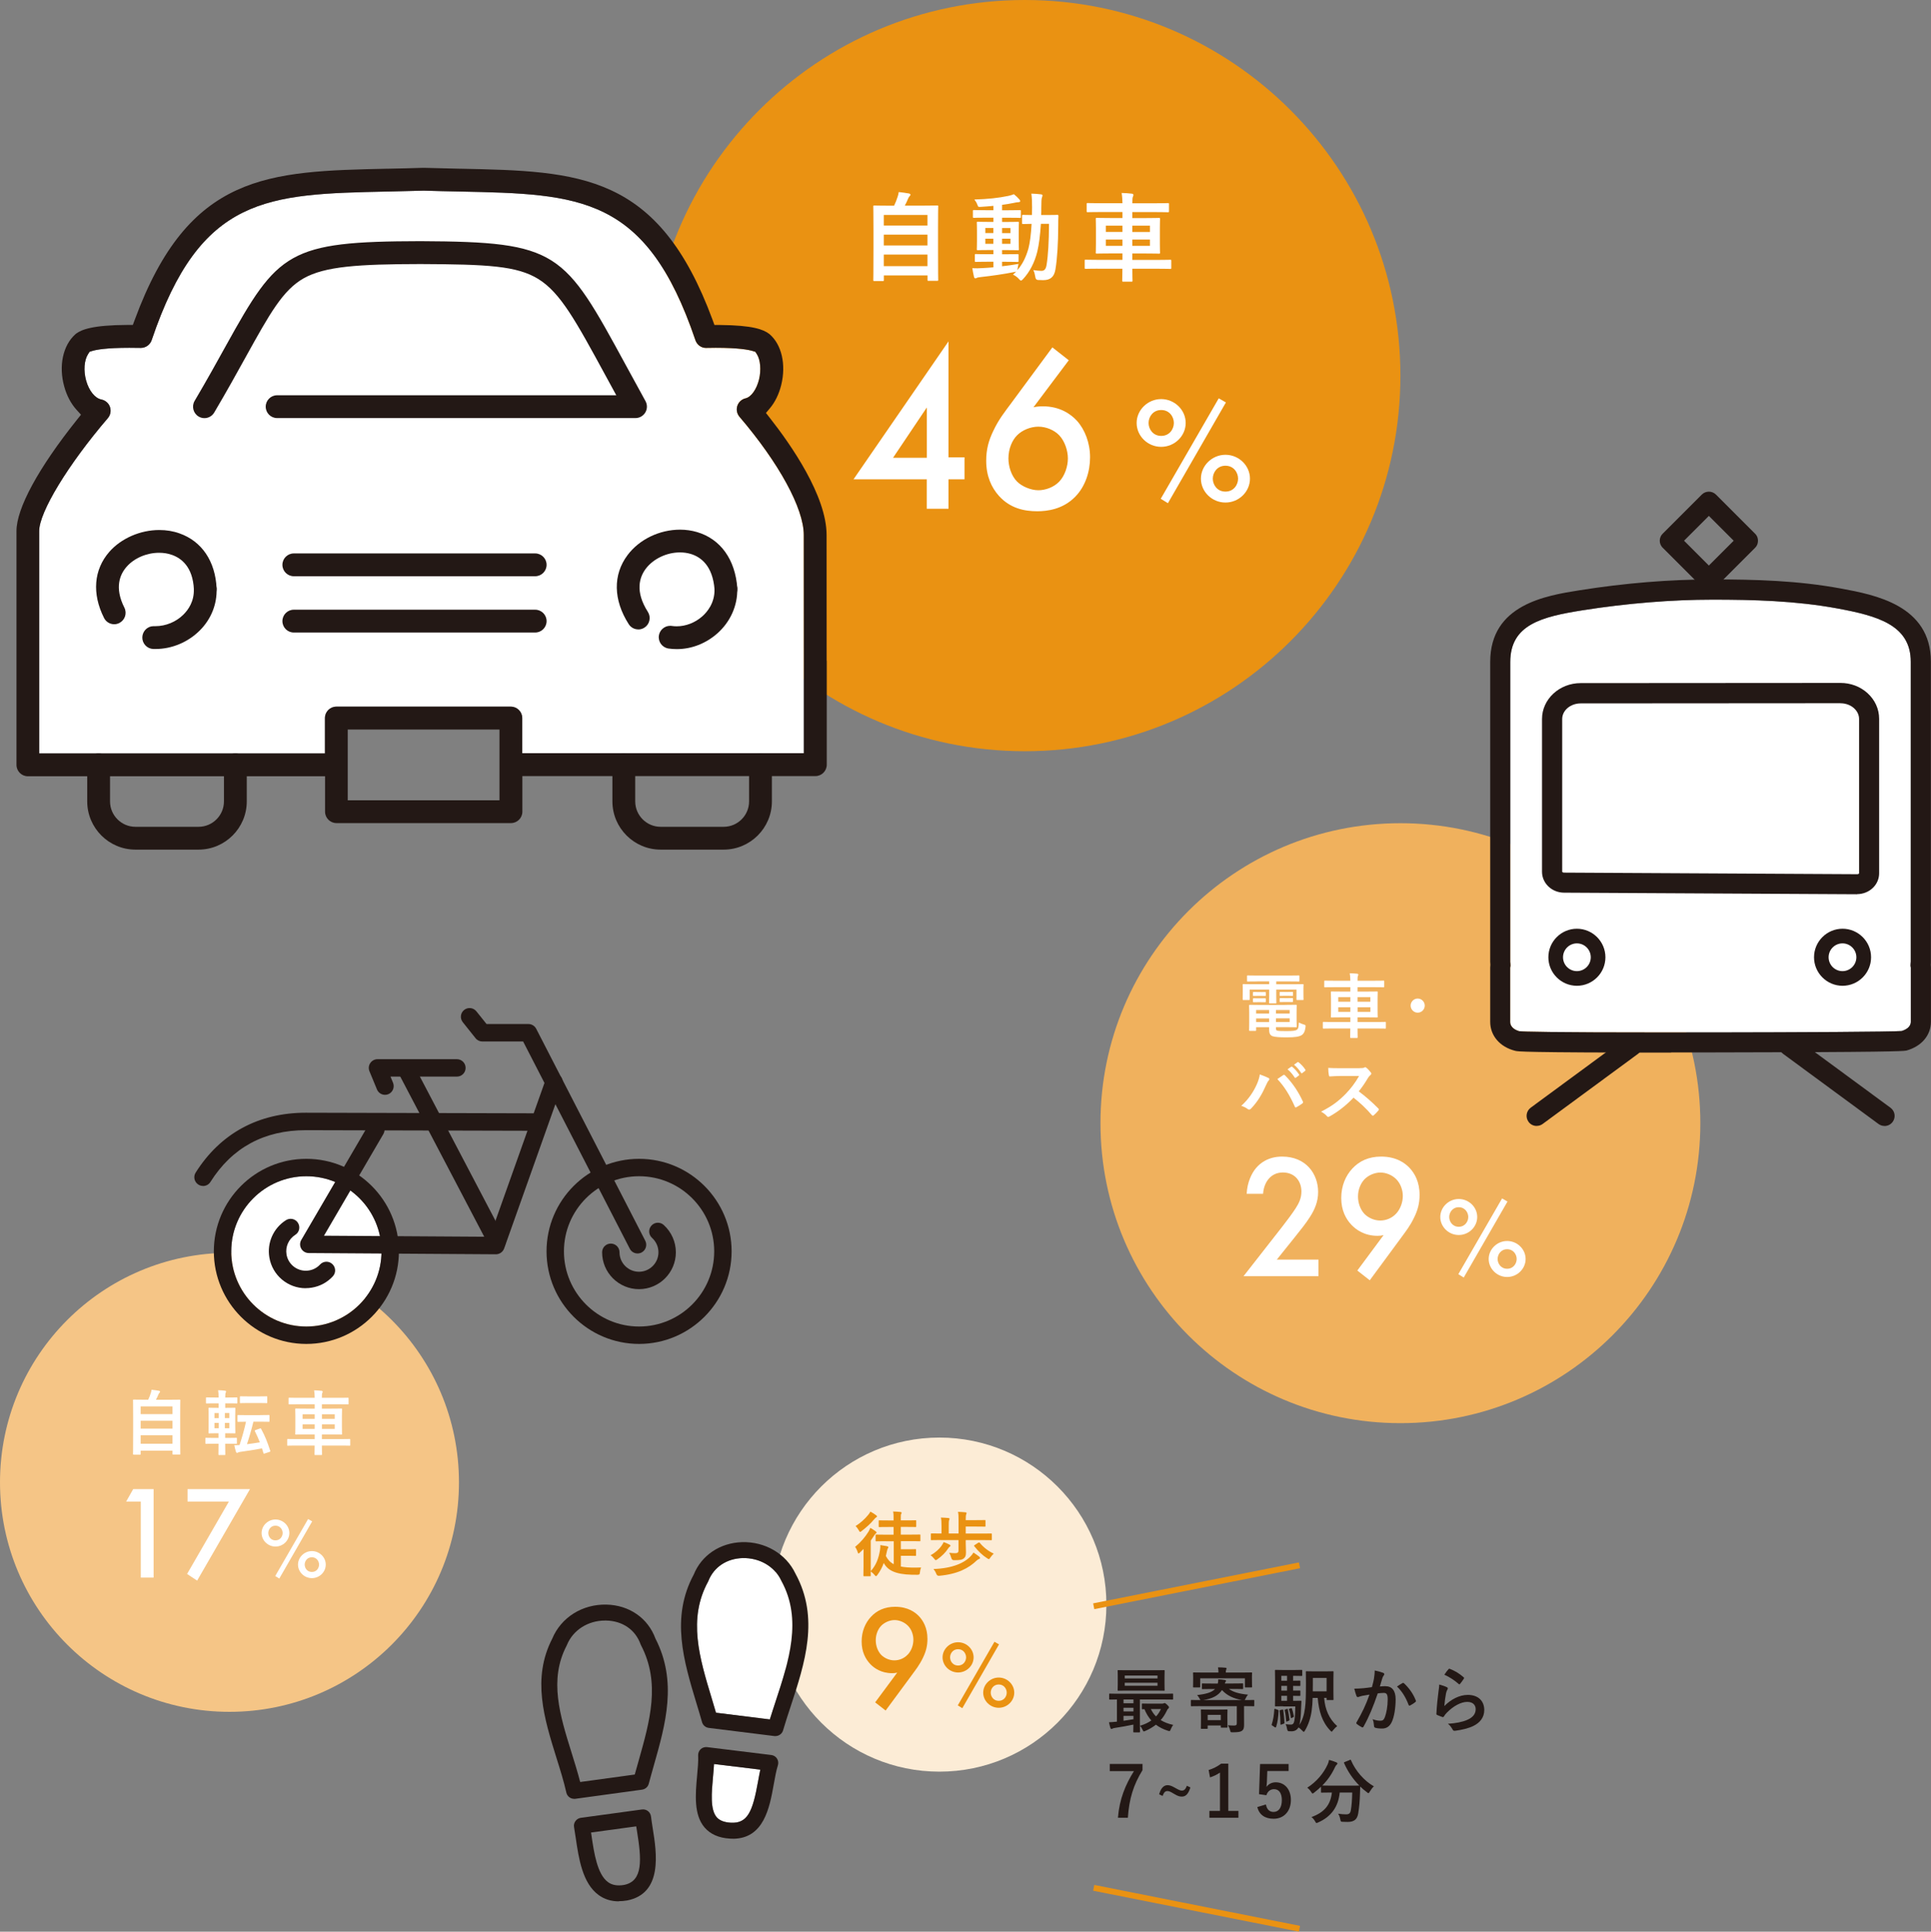
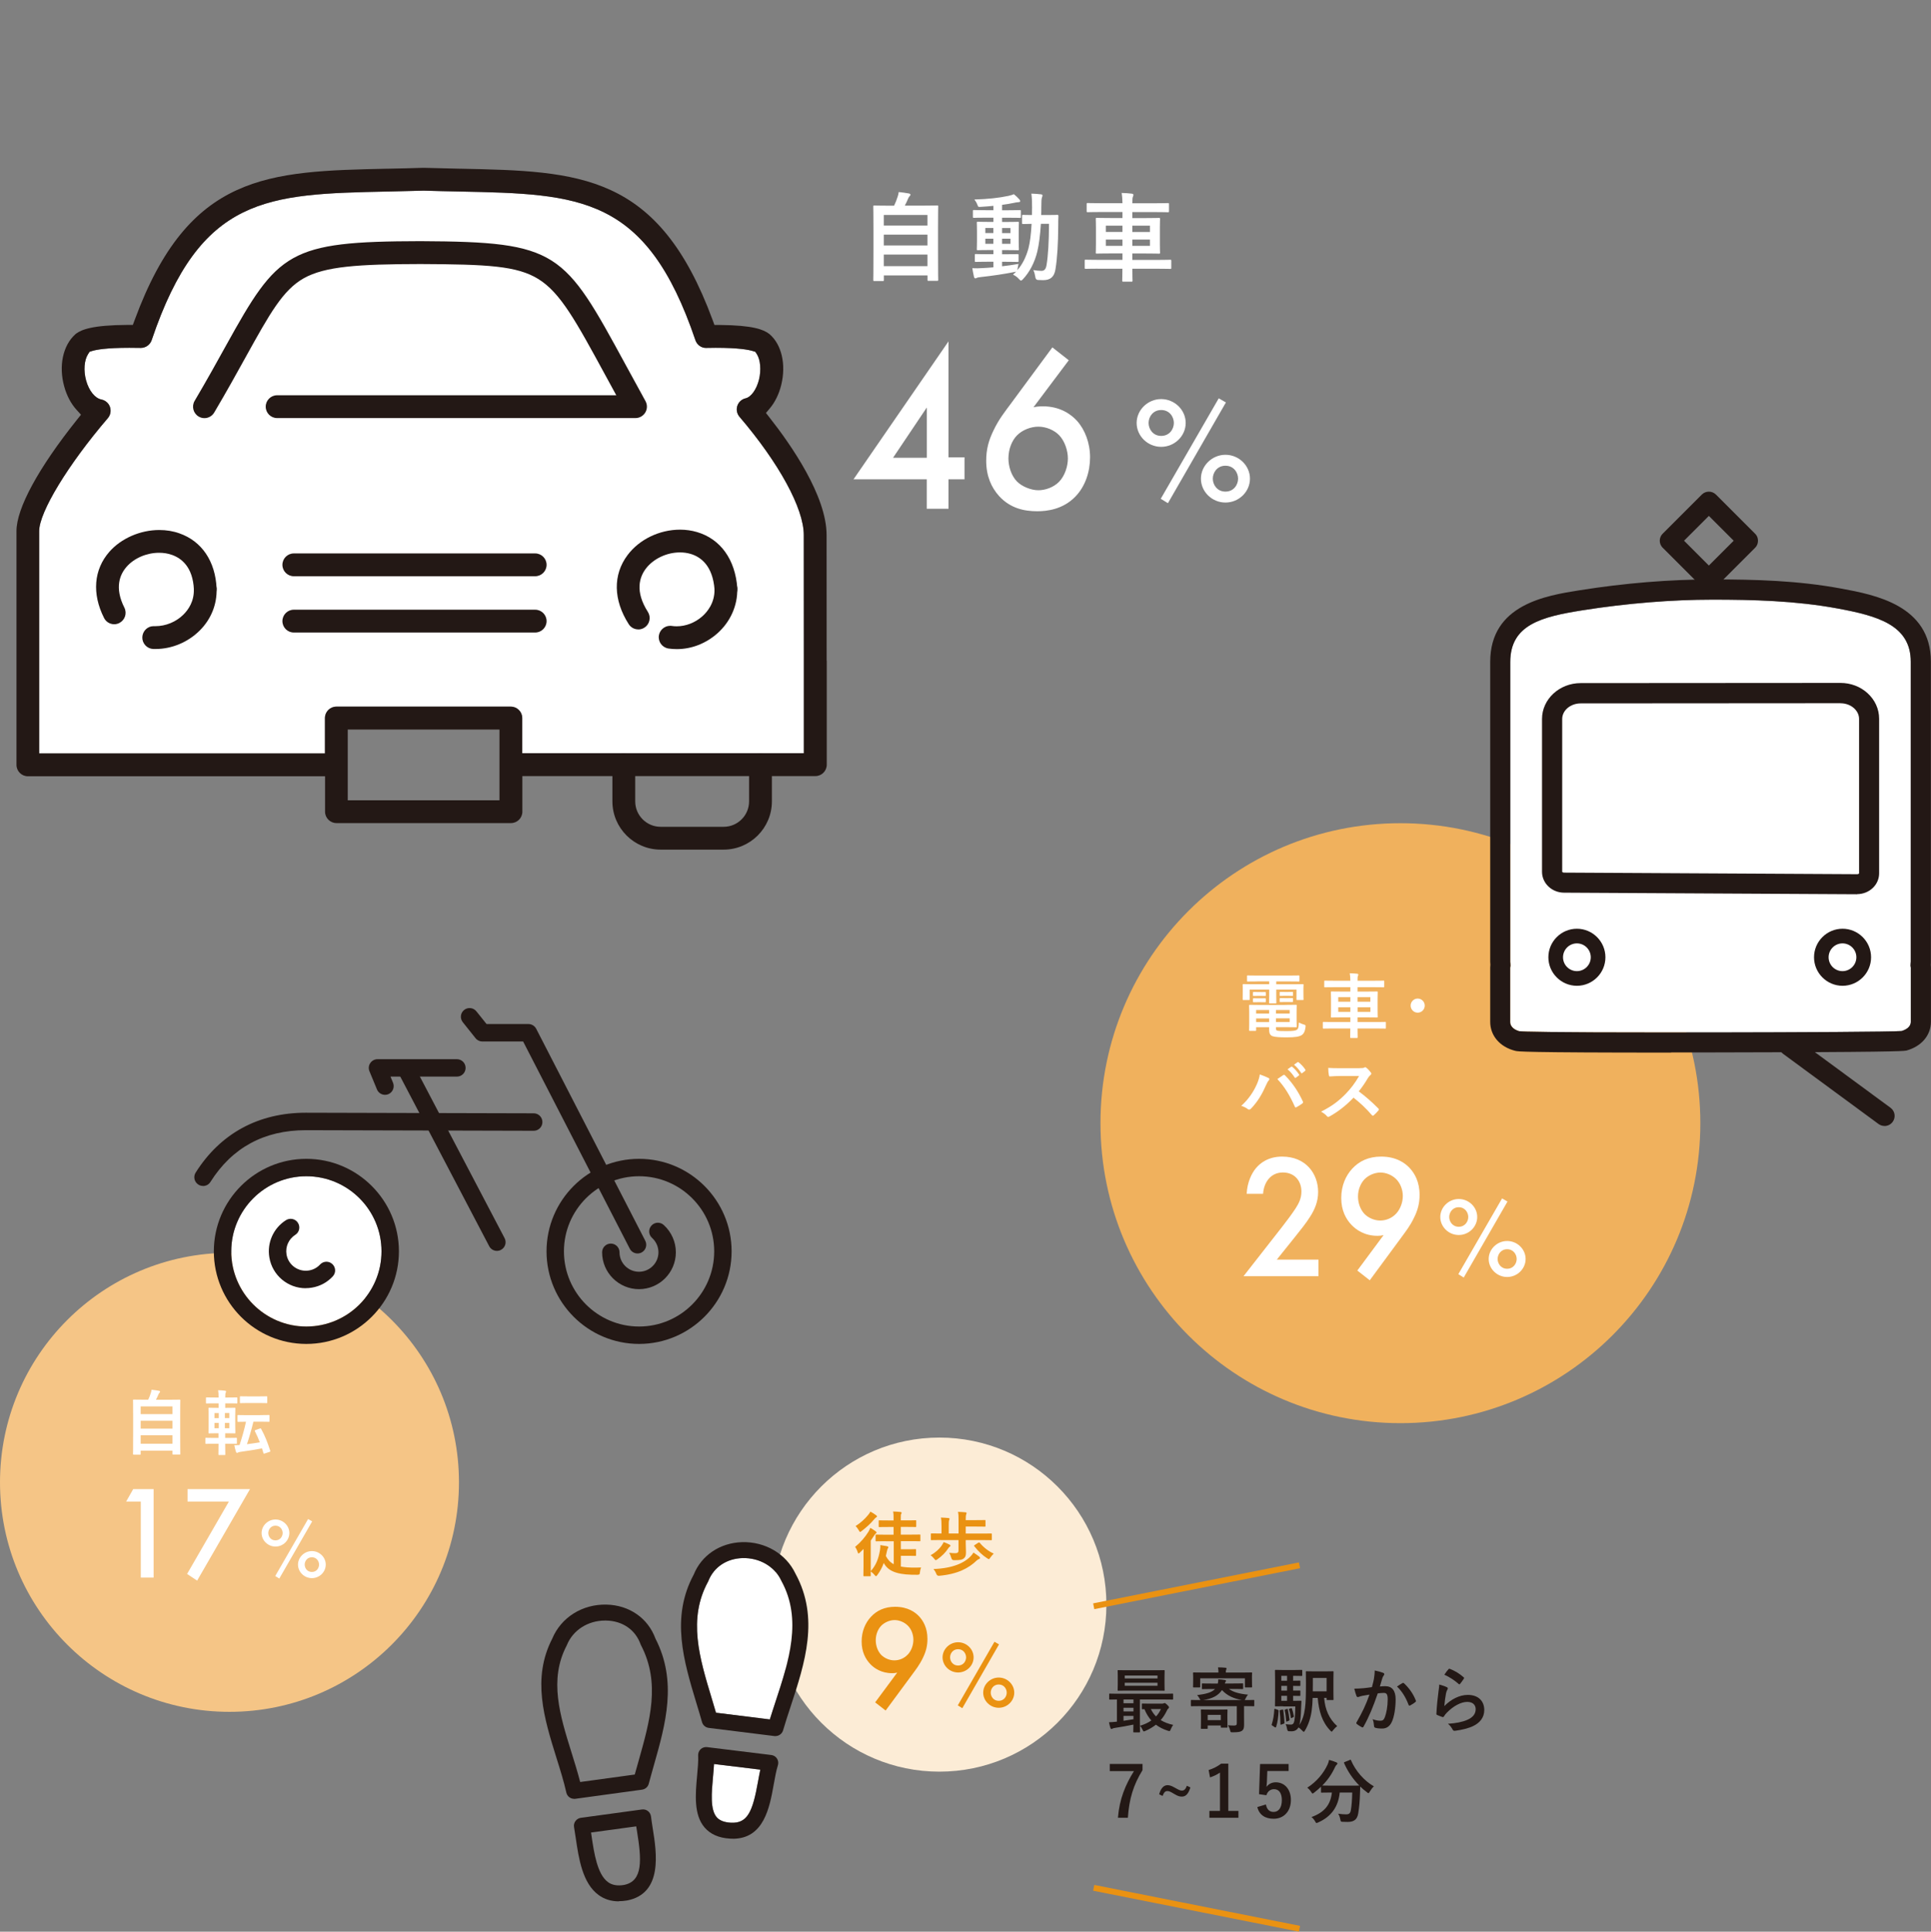
<svg xmlns="http://www.w3.org/2000/svg" id="_レイヤー_2" data-name="レイヤー 2" viewBox="0 0 328.34 328.42" width="328.34" height="328.42">
  <rect x="0" y="0" width="328.34" height="328.42" fill="#808080" stroke="none" />
  <defs>
    <style>
      .cls-1 {
        fill: none;
        stroke: #ea9212;
        stroke-miterlimit: 10;
      }

      .cls-2 {
        fill: #231815;
      }

      .cls-2, .cls-3, .cls-4, .cls-5, .cls-6, .cls-7 {
        stroke-width: 0px;
      }

      .cls-3 {
        fill: #f5c586;
      }

      .cls-4 {
        fill: #fff;
      }

      .cls-5 {
        fill: #ea9212;
      }

      .cls-6 {
        fill: #f0b15d;
      }

      .cls-7 {
        fill: #fcecd6;
      }
    </style>
  </defs>
  <g id="_レイヤー_2-2" data-name="レイヤー 2">
    <g>
      <path class="cls-7" d="M159.73,244.41c15.68,0,28.4,12.71,28.4,28.4s-12.71,28.4-28.4,28.4-28.4-12.71-28.4-28.4,12.71-28.4,28.4-28.4h0Z" />
      <path class="cls-3" d="M39.02,213c21.55,0,39.02,17.47,39.02,39.02s-17.47,39.02-39.02,39.02S0,273.57,0,252.02s17.47-39.02,39.02-39.02h0Z" />
-       <path class="cls-5" d="M174.26,0c35.27,0,63.86,28.59,63.86,63.86s-28.59,63.86-63.86,63.86-63.86-28.59-63.86-63.86S138.99,0,174.26,0h0Z" />
      <path class="cls-6" d="M238.12,139.96c28.17,0,51,22.83,51,51s-22.83,51-51,51-51-22.83-51-51,22.83-51,51-51h0Z" />
      <g>
        <path class="cls-4" d="M161.28,77.75h2.72v3.74h-2.72v5.01h-3.7v-5.01h-12.45l16.15-23.45v19.71ZM157.59,77.83v-8.55l-5.74,8.55h5.74Z" />
        <path class="cls-4" d="M181.73,61.25l-6,7.99c.57-.12,1.06-.16,1.58-.16,2.94,0,4.79,1.35,5.81,2.46,1.36,1.51,2.23,3.78,2.23,6.2s-.79,4.93-2.49,6.68c-2.11,2.19-4.83,2.5-6.49,2.5-2.19,0-4.57-.48-6.49-2.58-1.32-1.47-2.19-3.42-2.19-6,0-1.95.42-3.46,1.21-5.09.94-1.99,1.92-3.18,3.06-4.73l6.98-9.46,2.79,2.19ZM172.94,74.01c-.83.83-1.47,2.27-1.47,3.94,0,1.35.49,2.94,1.47,3.93.79.79,2.3,1.47,3.62,1.47,1.17,0,2.6-.48,3.55-1.47.94-.99,1.47-2.58,1.47-3.93s-.53-2.94-1.47-3.94c-.87-.91-2.26-1.47-3.55-1.47s-2.72.56-3.62,1.47Z" />
      </g>
      <path class="cls-4" d="M201.61,71.91c0,2.2-1.86,4.06-4.17,4.06s-4.17-1.86-4.17-4.06,1.89-4.06,4.17-4.06,4.17,1.84,4.17,4.06ZM199.6,71.91c0-1.01-.72-2.2-2.15-2.2s-2.15,1.19-2.15,2.2.72,2.2,2.15,2.2,2.15-1.19,2.15-2.2ZM207.23,67.72l1.22.7-9.86,17.13-1.22-.75,9.86-17.08ZM212.54,81.38c0,2.2-1.86,4.06-4.17,4.06s-4.17-1.86-4.17-4.06,1.89-4.06,4.17-4.06,4.17,1.84,4.17,4.06ZM210.52,81.38c0-1.01-.72-2.2-2.15-2.2s-2.15,1.19-2.15,2.2.72,2.2,2.15,2.2,2.15-1.19,2.15-2.2Z" />
      <g>
        <path class="cls-4" d="M224.19,216.98h-12.75l6.57-8.4c.66-.84,1.65-2.16,2.28-3.12.54-.84,1-1.71,1-2.88,0-1.68-1.05-3.24-3.16-3.24s-3.24,1.74-3.36,3.63h-2.79c.09-1.95.85-3.51,1.59-4.38.68-.81,2.05-1.95,4.44-1.95,4.04,0,6.12,2.91,6.12,6.03,0,1.65-.6,3-1.37,4.2-.68,1.08-1.57,2.19-2.7,3.6l-2.96,3.69h7.09v2.82Z" />
        <path class="cls-4" d="M230.79,216.02l4.47-6.03c-.37.09-.68.12-1.02.12-2.25,0-3.67-1.05-4.44-1.86-.97-1.02-1.74-2.49-1.74-4.56s.74-3.78,1.88-5.01c1.2-1.29,2.79-2.04,4.9-2.04,2.59,0,4.1,1.11,4.89,1.98.8.87,1.65,2.31,1.65,4.53,0,1.44-.31,2.58-.91,3.81-.71,1.5-1.45,2.4-2.3,3.57l-5.26,7.14-2.11-1.65ZM237.42,206.31c.71-.78,1.11-1.92,1.11-2.97s-.4-2.13-1.11-2.85c-.71-.72-1.74-1.14-2.7-1.14-1.05,0-2.08.51-2.7,1.14-.63.66-1.11,1.71-1.11,2.94,0,1.11.4,2.22,1.11,2.97.63.63,1.62,1.11,2.67,1.11.97,0,1.99-.39,2.73-1.2Z" />
      </g>
      <path class="cls-4" d="M251.18,206.91c0,1.66-1.4,3.06-3.14,3.06s-3.14-1.41-3.14-3.06,1.42-3.06,3.14-3.06,3.14,1.38,3.14,3.06ZM249.66,206.91c0-.76-.55-1.66-1.62-1.66s-1.62.9-1.62,1.66.55,1.66,1.62,1.66,1.62-.9,1.62-1.66ZM255.41,203.75l.92.53-7.44,12.92-.92-.57,7.44-12.88ZM259.41,214.05c0,1.66-1.41,3.06-3.14,3.06s-3.14-1.41-3.14-3.06,1.42-3.06,3.14-3.06,3.14,1.39,3.14,3.06ZM257.89,214.05c0-.76-.55-1.66-1.62-1.66s-1.62.9-1.62,1.66.55,1.66,1.62,1.66,1.62-.9,1.62-1.66Z" />
      <g>
        <path class="cls-4" d="M23.93,255.29h-2.48l1.2-2.12h3.47v15.04h-2.18v-12.92Z" />
        <path class="cls-4" d="M38.91,255.29h-7.02v-2.12h10.62l-8.99,15.56-1.71-1.13,7.11-12.31Z" />
      </g>
      <path class="cls-4" d="M49.2,260.64c0,1.25-1.06,2.3-2.36,2.3s-2.36-1.06-2.36-2.3,1.07-2.3,2.36-2.3,2.36,1.04,2.36,2.3ZM48.06,260.64c0-.57-.41-1.25-1.22-1.25s-1.22.68-1.22,1.25.41,1.25,1.22,1.25,1.22-.68,1.22-1.25ZM52.39,258.26l.69.4-5.59,9.72-.69-.43,5.59-9.69ZM55.39,266.01c0,1.25-1.06,2.3-2.36,2.3s-2.36-1.06-2.36-2.3,1.07-2.3,2.36-2.3,2.36,1.04,2.36,2.3ZM54.25,266.01c0-.57-.41-1.25-1.22-1.25s-1.22.67-1.22,1.25.41,1.25,1.22,1.25,1.22-.67,1.22-1.25Z" />
      <path class="cls-5" d="M148.81,289.43l3.75-5.06c-.31.08-.57.1-.86.1-1.89,0-3.08-.88-3.73-1.56-.81-.86-1.46-2.09-1.46-3.82s.62-3.17,1.58-4.2c1-1.08,2.34-1.71,4.11-1.71,2.17,0,3.44.93,4.11,1.66.67.73,1.39,1.94,1.39,3.8,0,1.21-.26,2.16-.76,3.2-.6,1.26-1.22,2.01-1.93,2.99l-4.42,5.99-1.77-1.38ZM154.38,281.28c.6-.65.93-1.61.93-2.49s-.33-1.79-.93-2.39c-.6-.6-1.46-.96-2.27-.96-.88,0-1.74.43-2.27.96-.53.55-.93,1.43-.93,2.47,0,.93.33,1.86.93,2.49.53.53,1.36.93,2.24.93.81,0,1.67-.33,2.29-1.01Z" />
-       <path class="cls-5" d="M165.55,281.78c0,1.39-1.18,2.57-2.64,2.57s-2.64-1.18-2.64-2.57,1.2-2.57,2.64-2.57,2.64,1.16,2.64,2.57ZM164.27,281.78c0-.64-.46-1.39-1.36-1.39s-1.36.75-1.36,1.39.46,1.39,1.36,1.39,1.36-.75,1.36-1.39ZM169.1,279.13l.77.44-6.24,10.85-.77-.48,6.24-10.82ZM172.46,287.78c0,1.39-1.18,2.57-2.64,2.57s-2.64-1.18-2.64-2.57,1.2-2.57,2.64-2.57,2.64,1.16,2.64,2.57ZM171.18,287.78c0-.64-.46-1.39-1.36-1.39s-1.36.75-1.36,1.39.46,1.39,1.36,1.39,1.36-.75,1.36-1.39Z" />
+       <path class="cls-5" d="M165.55,281.78c0,1.39-1.18,2.57-2.64,2.57s-2.64-1.18-2.64-2.57,1.2-2.57,2.64-2.57,2.64,1.16,2.64,2.57ZM164.27,281.78c0-.64-.46-1.39-1.36-1.39s-1.36.75-1.36,1.39.46,1.39,1.36,1.39,1.36-.75,1.36-1.39ZM169.1,279.13l.77.44-6.24,10.85-.77-.48,6.24-10.82ZM172.46,287.78c0,1.39-1.18,2.57-2.64,2.57s-2.64-1.18-2.64-2.57,1.2-2.57,2.64-2.57,2.64,1.16,2.64,2.57ZM171.18,287.78c0-.64-.46-1.39-1.36-1.39s-1.36.75-1.36,1.39.46,1.39,1.36,1.39,1.36-.75,1.36-1.39" />
      <g>
        <path class="cls-4" d="M121.74,291.19l9.16,1.14c.31-1.01.65-2.03.97-3.02,2.26-6.87,4.59-13.98,1-20.51-.01-.03-.03-.05-.04-.08-1.12-2.4-3.69-3.89-6.56-3.82-2.71.08-4.88,1.53-5.81,3.87-.02.05-.04.1-.07.15-3.45,6.33-1.47,12.9.63,19.84.24.79.49,1.61.72,2.42Z" />
        <path class="cls-4" d="M121.41,299.91c-.04.73-.11,1.49-.18,2.27-.23,2.55-.5,5.45.63,6.77.48.56,1.26.87,2.37.94,2.9.18,3.75-1.91,4.66-6.99.13-.7.25-1.38.39-2.03l-7.88-.96Z" />
        <g>
          <path class="cls-2" d="M105.23,323.26c-1.31,0-2.47-.36-3.45-1.08-2.75-2-3.38-6.26-3.88-9.67-.1-.67-.19-1.3-.29-1.86-.07-.36.02-.74.24-1.04.22-.3.55-.5.91-.55l10.4-1.42c.36-.05.73.05,1.01.27.29.22.47.55.52.91.07.59.18,1.27.29,1.99.67,4.16,1.78,11.13-4.39,12.31-.01,0-.02,0-.03,0-.46.08-.9.11-1.33.11ZM100.5,311.56c.03.18.05.37.08.55.43,2.92.97,6.54,2.8,7.88.7.51,1.59.67,2.72.48,3.31-.65,2.98-4.39,2.2-9.22-.04-.25-.08-.5-.12-.74l-7.69,1.05ZM97.62,305.83c-.62,0-1.18-.43-1.32-1.05-.44-1.95-1.05-3.9-1.7-5.97-2.06-6.61-4.19-13.44-.7-20.21,1.51-3.62,5.13-5.89,9.24-5.79,3.86.09,7.04,2.3,8.31,5.78,3.76,7.31,1.72,14.53-.26,21.51-.29,1.04-.6,2.11-.88,3.17-.14.53-.58.92-1.13,1l-11.38,1.56c-.06,0-.12.01-.19.01ZM102.89,275.52c-2.92,0-5.46,1.62-6.5,4.17-.02.04-.03.08-.05.11-3.02,5.79-1.14,11.82.85,18.2.51,1.63,1.03,3.3,1.46,4.97l9.28-1.27c.22-.79.44-1.58.66-2.34,1.92-6.8,3.74-13.22.42-19.61-.03-.06-.05-.11-.08-.17-.88-2.48-3.06-4-5.85-4.06-.06,0-.13,0-.19,0ZM109,302.92h0,0Z" />
          <path class="cls-2" d="M131.86,295.17c-.06,0-.11,0-.17-.01l-11.18-1.39c-.54-.07-.99-.45-1.14-.98-.3-1.07-.63-2.17-.96-3.24-2.16-7.15-4.39-14.55-.45-21.85,1.33-3.29,4.47-5.39,8.21-5.51,3.93-.11,7.49,1.98,9.08,5.34,4.13,7.56,1.61,15.22-.82,22.62-.44,1.33-.89,2.71-1.28,4.04-.17.58-.71.97-1.3.97ZM121.74,291.19l9.16,1.14c.31-1.01.65-2.03.97-3.02,2.26-6.87,4.59-13.98,1-20.51-.01-.03-.03-.05-.04-.08-1.12-2.4-3.69-3.89-6.56-3.82-2.71.08-4.88,1.53-5.81,3.87-.02.05-.04.1-.07.15-3.45,6.33-1.47,12.9.63,19.84.24.79.49,1.61.72,2.42Z" />
          <path class="cls-2" d="M124.6,312.61c-.17,0-.35,0-.53-.02-1.85-.11-3.28-.75-4.26-1.88-1.88-2.19-1.56-5.69-1.28-8.78.12-1.28.23-2.5.18-3.48-.02-.4.14-.79.43-1.06.29-.27.69-.4,1.09-.35l10.92,1.34c.4.05.76.27.97.61.22.34.27.76.15,1.14-.29.92-.49,2.06-.71,3.26-.7,3.92-1.66,9.23-6.97,9.23ZM121.41,299.91c-.04.73-.11,1.49-.18,2.27-.23,2.55-.5,5.45.63,6.77.48.56,1.26.87,2.37.94,2.9.18,3.75-1.91,4.66-6.99.13-.7.25-1.38.39-2.03l-7.88-.96Z" />
        </g>
      </g>
      <g>
        <path class="cls-4" d="M52.09,199.98c-7.04,0-12.77,5.73-12.77,12.77s5.73,12.78,12.77,12.78,12.78-5.73,12.78-12.78-5.73-12.77-12.78-12.77Z" />
        <g>
          <path class="cls-2" d="M52.09,228.49c-8.68,0-15.73-7.06-15.73-15.74s7.06-15.73,15.73-15.73,15.74,7.06,15.74,15.73-7.06,15.74-15.74,15.74ZM52.09,199.98c-7.04,0-12.77,5.73-12.77,12.77s5.73,12.78,12.77,12.78,12.78-5.73,12.78-12.78-5.73-12.77-12.78-12.77Z" />
          <path class="cls-2" d="M108.67,228.49c-8.68,0-15.74-7.06-15.74-15.74s7.06-15.73,15.74-15.73,15.73,7.06,15.73,15.73-7.06,15.74-15.73,15.74ZM108.67,199.98c-7.05,0-12.78,5.73-12.78,12.77s5.73,12.78,12.78,12.78,12.77-5.73,12.77-12.78-5.73-12.77-12.77-12.77Z" />
          <path class="cls-2" d="M34.52,201.63c-.27,0-.54-.07-.79-.23-.69-.44-.9-1.35-.46-2.04,4.2-6.66,10.68-10.18,18.74-10.18l38.74.1c.82,0,1.48.67,1.48,1.49,0,.82-.66,1.48-1.48,1.48h0l-38.74-.1c-7.09,0-12.55,2.96-16.23,8.8-.28.45-.76.69-1.25.69Z" />
          <path class="cls-2" d="M84.49,212.67c-.51,0-1.01-.27-1.28-.74l-15.15-28.89c-.41-.71-.17-1.61.54-2.02.71-.41,1.61-.17,2.02.54l15.15,28.89c.41.71.17,1.61-.54,2.02-.23.14-.49.2-.74.2Z" />
          <path class="cls-2" d="M108.41,213.11c-.54,0-1.06-.29-1.32-.8l-18.14-35.24h-6.93c-.45,0-.88-.2-1.16-.56l-2.17-2.72c-.51-.64-.41-1.57.23-2.08.64-.51,1.57-.41,2.08.23l1.73,2.16h7.12c.55,0,1.06.31,1.32.8l18.55,36.05c.37.73.09,1.62-.64,2-.22.11-.45.16-.68.16Z" />
-           <path class="cls-2" d="M84.31,213.25h0l-31.81-.21c-.53,0-1.02-.29-1.28-.75-.26-.46-.26-1.03.01-1.48l11.4-19.51c.41-.71,1.32-.94,2.03-.53.71.41.94,1.32.53,2.03l-10.1,17.29,28.19.18,9.53-26.8c.27-.77,1.12-1.17,1.89-.9.77.27,1.17,1.12.9,1.89l-9.88,27.8c-.21.59-.77.99-1.4.99Z" />
          <path class="cls-2" d="M108.66,219.18c-3.46,0-6.28-2.81-6.28-6.27,0-.82.66-1.48,1.48-1.48s1.48.66,1.48,1.48c0,1.83,1.49,3.31,3.31,3.31s3.31-1.49,3.31-3.31c0-.93-.4-1.82-1.09-2.45-.61-.55-.65-1.49-.1-2.09.55-.61,1.49-.65,2.09-.1,1.31,1.19,2.06,2.88,2.06,4.64,0,3.46-2.81,6.27-6.27,6.27Z" />
          <path class="cls-2" d="M51.98,219.02c-3.01,0-5.67-2.17-6.18-5.24-.42-2.49.69-4.98,2.82-6.33.69-.44,1.61-.24,2.04.45.44.69.24,1.61-.45,2.04-1.13.72-1.71,2.03-1.49,3.34.3,1.8,2.01,3.02,3.82,2.72.73-.12,1.38-.47,1.88-1.01.56-.6,1.49-.64,2.09-.08.6.56.64,1.49.08,2.09-.95,1.03-2.18,1.69-3.56,1.92-.35.06-.7.09-1.04.09Z" />
          <path class="cls-2" d="M65.47,186.14c-.58,0-1.13-.34-1.37-.91l-1.28-3.1c-.19-.46-.14-.98.14-1.39.27-.41.74-.66,1.23-.66h13.5c.82,0,1.48.66,1.48,1.48s-.66,1.48-1.48,1.48h-11.29l.43,1.05c.31.76-.05,1.62-.8,1.94-.19.08-.38.11-.57.11Z" />
        </g>
      </g>
      <g>
        <path class="cls-4" d="M88.8,128.06v-5.98c0-1.07-.87-1.94-1.94-1.94h-29.67c-1.07,0-1.94.87-1.94,1.94v6.02H6.66v-1.29c0-4.37,0-9.78,0-15.27v-1.14c0-7.45.01-14.94,0-20.1,0-3.22,4.9-11.3,11.68-19.21.45-.52.58-1.25.36-1.9-.22-.65-.78-1.13-1.46-1.27-1.09-.21-2.11-1.48-2.6-3.24-.46-1.68-.33-3.44.34-4.48l.26-.4.46-.14c.66-.2,2.36-.53,6.28-.53.59,0,1.22,0,1.96.02.84,0,1.58-.53,1.85-1.32,8.3-24.58,19.63-24.83,40.2-25.27h.16c1.87-.04,3.81-.09,5.89-.15,2.11.07,4.13.11,6.09.15,20.48.43,31.77.67,40.11,25.27.26.78.99,1.32,1.76,1.32h.12c.56-.01,1.08-.02,1.57-.02,3.93,0,5.62.34,6.28.54l.46.14.26.4c.61.96.76,2.7.37,4.31-.42,1.69-1.34,2.98-2.29,3.2-.66.15-1.19.65-1.4,1.28-.21.64-.07,1.35.37,1.86,6.74,7.89,10.93,15.59,10.93,20.09,0,5.46,0,13.53.01,21.38v15.73s-47.87,0-47.87,0Z" />
        <path class="cls-2" d="M19.42,106.13c-.74,0-1.4-.41-1.73-1.07-2.08-4.12-1.75-8.22.91-11.25,2-2.28,5.25-3.7,8.49-3.7,1.2,0,2.36.19,3.42.57,3.8,1.33,6.11,4.74,6.32,9.36.02.52-.16,1.01-.5,1.4-.35.38-.83.61-1.34.63h0c-1.12,0-1.97-.81-2.02-1.85-.18-3.84-2.12-5.31-3.73-5.88-.67-.24-1.41-.36-2.18-.36-2.13,0-4.25.91-5.54,2.39-1.12,1.28-2.1,3.52-.37,6.94.48.96.1,2.12-.86,2.61-.27.14-.57.21-.87.21Z" />
        <path class="cls-2" d="M26.44,110.34c-.12,0-.24,0-.36,0-.53-.02-1.01-.24-1.36-.62-.35-.38-.54-.87-.52-1.39.04-1.03.88-1.87,1.89-1.87h.31c1.78,0,3.54-.72,4.81-1.99.83-.83,1.81-2.24,1.75-4.27-.02-.52.17-1.01.52-1.39s.84-.59,1.35-.61h0c1.11,0,1.96.82,2,1.88.08,2.67-.94,5.21-2.89,7.14-2,1.98-4.73,3.12-7.5,3.12Z" />
        <path class="cls-2" d="M108.54,107.01c-.67,0-1.28-.33-1.64-.9-2.63-4.12-2.7-8.4-.19-11.74,2-2.67,5.43-4.32,8.93-4.32,1,0,1.96.14,2.88.41,4,1.18,6.5,4.66,6.85,9.54.04.52-.13,1.02-.47,1.41-.34.39-.81.63-1.33.66-.07,0-.12,0-.17,0-.99,0-1.83-.79-1.9-1.8-.3-4.13-2.38-5.6-4.08-6.1-.57-.17-1.18-.25-1.81-.25-2.26,0-4.54,1.09-5.81,2.78-1.06,1.42-1.87,3.84.36,7.33.28.44.37.96.26,1.46-.11.51-.41.94-.85,1.22-.31.2-.67.31-1.04.31Z" />
        <path class="cls-2" d="M115.1,110.36c-.48,0-.96-.03-1.43-.1-1.06-.16-1.79-1.14-1.64-2.2.14-.94.96-1.66,1.92-1.66.09,0,.19,0,.28.02.27.04.55.06.84.06,1.54,0,3.12-.61,4.33-1.68.81-.71,2.15-2.26,2.09-4.62-.02-1.07.82-1.96,1.89-1.98h0c1.11,0,1.96.85,1.98,1.89.07,2.87-1.17,5.64-3.4,7.61-1.94,1.71-4.38,2.66-6.87,2.66Z" />
        <path class="cls-2" d="M140.56,112.33c0-7.84-.01-15.92-.01-21.37,0-6.65-6.05-15.34-9.66-19.92l-.65-.83.68-.81c.87-1.04,1.54-2.41,1.92-3.96.85-3.47.07-6.86-1.98-8.62-.04-.03-.08-.06-.12-.09-.95-.7-2.68-1.43-8.36-1.48h-.9s-.31-.85-.31-.85c-9.23-25.01-22.63-25.29-42.94-25.72h-.17c-1.92-.04-3.91-.09-5.98-.15h-.12c-2.03.07-3.98.11-5.87.15h-.17c-20.37.45-33.83.74-43.02,25.72l-.31.84h-.9c-6.02.03-7.84.81-8.76,1.49-.04.03-.09.07-.13.11-2.11,1.9-2.85,5.38-1.88,8.87.43,1.57,1.16,2.94,2.11,3.98l.74.82-.69.86c-6.54,8.18-10.29,15.08-10.28,18.93,0,5.17,0,12.67,0,20.12v1.11c0,6.95-.01,13.75,0,18.51,0,1.07.87,1.94,1.94,1.94h50.53v6.02c0,1.07.87,1.94,1.94,1.94h29.67c1.07,0,1.94-.87,1.94-1.94v-6.05h49.82c1.07,0,1.94-.87,1.94-1.94,0-3.65,0-17.67,0-17.67ZM84.93,136.06h-25.8v-12.03h25.8v12.03ZM88.8,128.06v-5.98c0-1.07-.87-1.94-1.94-1.94h-29.67c-1.07,0-1.94.87-1.94,1.94v6.02H6.66v-1.29c0-4.37,0-9.78,0-15.27v-1.14c0-7.45.01-14.94,0-20.1,0-3.22,4.9-11.3,11.68-19.21.45-.52.58-1.25.36-1.9-.22-.65-.78-1.13-1.46-1.27-1.09-.21-2.11-1.48-2.6-3.24-.46-1.68-.33-3.44.34-4.48l.26-.4.46-.14c.66-.2,2.36-.53,6.28-.53.59,0,1.22,0,1.96.02.84,0,1.58-.53,1.85-1.32,8.3-24.58,19.63-24.83,40.2-25.27h.16c1.87-.04,3.81-.09,5.89-.15,2.11.07,4.13.11,6.09.15,20.48.43,31.77.67,40.11,25.27.26.78.99,1.32,1.76,1.32h.12c.56-.01,1.08-.02,1.57-.02,3.93,0,5.62.34,6.28.54l.46.14.26.4c.61.96.76,2.7.37,4.31-.42,1.69-1.34,2.98-2.29,3.2-.66.15-1.19.65-1.4,1.28-.21.64-.07,1.35.37,1.86,6.74,7.89,10.93,15.59,10.93,20.09,0,5.46,0,13.53.01,21.38v15.73s-47.87,0-47.87,0Z" />
-         <path class="cls-2" d="M23.03,144.45c-4.52,0-8.2-3.68-8.2-8.2v-6.21c0-1.07.87-1.94,1.94-1.94s1.94.87,1.94,1.94v6.21c0,2.38,1.94,4.32,4.32,4.32h10.73c2.38,0,4.32-1.94,4.32-4.32v-6.21c0-1.07.87-1.94,1.94-1.94s1.94.87,1.94,1.94v6.21c0,4.52-3.68,8.2-8.2,8.2h-10.73Z" />
        <path class="cls-2" d="M112.33,144.45c-4.52,0-8.2-3.68-8.2-8.2v-6.21c0-1.07.87-1.94,1.94-1.94s1.94.87,1.94,1.94v6.21c0,2.38,1.94,4.32,4.32,4.32h10.72c2.38,0,4.32-1.94,4.32-4.32v-6.21c0-1.07.87-1.94,1.94-1.94s1.94.87,1.94,1.94v6.21c0,4.52-3.68,8.2-8.2,8.2h-10.72Z" />
        <path class="cls-2" d="M47.12,71.08c-1.07,0-1.94-.87-1.94-1.94s.87-1.94,1.94-1.94h57.67l-1.75-3.21c-5.15-9.47-7.74-14.22-11.5-16.55-3.64-2.25-8.65-2.5-20.05-2.55-10.58.02-16.24.39-19.86,2.43-3.55,2.01-5.77,6.02-9.8,13.29-1.52,2.75-3.24,5.86-5.4,9.52-.35.6-.98.96-1.67.96-.34,0-.68-.09-.98-.27-.92-.54-1.23-1.73-.69-2.66,2.13-3.61,3.84-6.7,5.35-9.43,8.83-15.93,10.55-17.69,33.05-17.73,23.51.11,24.38,1.7,34.95,21.13l.06.11c.99,1.82,2.07,3.8,3.26,5.96.33.6.32,1.33-.03,1.92-.35.59-.99.96-1.67.96h-60.95Z" />
        <path class="cls-2" d="M49.96,97.97c-1.07,0-1.94-.87-1.94-1.94s.87-1.94,1.94-1.94h41.04c1.07,0,1.94.87,1.94,1.94s-.87,1.94-1.94,1.94h-41.04Z" />
        <path class="cls-2" d="M49.96,107.54c-1.07,0-1.94-.87-1.94-1.94s.87-1.94,1.94-1.94h41.04c1.07,0,1.94.87,1.94,1.94s-.87,1.94-1.94,1.94h-41.04Z" />
      </g>
      <g>
        <path class="cls-2" d="M298.74,92.7s.05-.08.06-.12c.03-.07.05-.14.06-.21,0-.04.02-.07.03-.11.02-.1.03-.21.03-.31,0,0,0-.01,0-.02s0-.01,0-.02c0-.1-.01-.21-.03-.31,0-.04-.02-.07-.03-.11-.02-.07-.04-.14-.06-.21-.02-.04-.04-.08-.06-.11-.03-.06-.06-.12-.1-.18-.06-.09-.13-.18-.22-.26l-1.61-1.61-2.48-2.48s0,0,0,0l-2.55-2.55c-.67-.67-1.75-.67-2.42,0l-2.62,2.62s0,0,0,0l-4.02,4.02c-.08.08-.15.17-.22.26-.04.06-.06.12-.09.17-.02.04-.05.08-.06.12-.03.07-.05.14-.07.21,0,.04-.02.07-.03.1-.02.1-.03.2-.03.3,0,.01,0,.02,0,.04,0,.01,0,.02,0,.03,0,.1.01.2.03.3,0,.03.02.07.03.1.02.07.04.15.07.22.02.04.04.07.06.11.03.06.06.13.1.18.06.09.13.18.22.26l1,1,3.09,3.09s0,0,0,0l2.55,2.55c.67.67,1.75.67,2.42,0l2.62-2.62s0,0,0,0l4.02-4.02c.08-.08.15-.17.22-.26.04-.06.06-.12.09-.18ZM290.57,96.15l-4.22-4.22,4.22-4.22,4.22,4.22-4.22,4.22Z" />
        <path class="cls-4" d="M258.41,175.32c.61.07,4.4.21,25.75.21,2.47,0,4.84,0,6.94,0,14.94-.02,30.55-.1,32.24-.24.63-.19,1.57-.63,1.57-1.58v-9.19c-.05-.21-.07-.42-.04-.63.02-.15.03-.28.03-.39v-50.99c0-6.25-5.66-7.81-12.5-9.07-7.1-1.31-14.39-1.49-21.22-1.49s-14.53.61-22.1,1.81c-6.96,1.1-12.28,2.45-12.28,8.79v50.98c0,.1.01.21.03.34.03.22.02.44-.04.66v9.2c0,1.05,1.07,1.46,1.59,1.6Z" />
        <g>
          <g>
            <path class="cls-2" d="M315.78,152.04h-.02l-49.83-.27c-2.06-.01-3.73-1.6-3.73-3.55v-25.99c0-3.35,2.95-6.09,6.57-6.09l44.18-.03h0c1.72,0,3.35.61,4.58,1.72,1.28,1.16,1.99,2.71,1.99,4.37v26.28c0,.91-.36,1.78-1.03,2.44-.7.7-1.69,1.1-2.72,1.1ZM312.95,119.56h0l-44.18.03c-1.73,0-3.14,1.19-3.14,2.66v25.99s.12.12.32.12l49.83.27c.18.01.3-.09.33-.13v-26.27c0-.68-.31-1.32-.86-1.82-.6-.54-1.42-.84-2.29-.84Z" />
            <path class="cls-2" d="M284.16,178.96c-25.27,0-26.07-.19-26.5-.3-2.61-.64-4.28-2.58-4.27-4.95v-9.21c0-.18.01-.34.03-.48-.02-.15-.03-.32-.03-.5v-50.98c0-9.77,9.5-11.28,15.17-12.18,7.74-1.23,15.35-1.85,22.63-1.85s14.47.19,21.84,1.55c5.72,1.06,15.29,2.83,15.29,12.44v50.99c0,.2,0,.38-.02.53.02.15.03.3.03.45v9.23c0,2.33-1.61,4.21-4.19,4.92,0,0-.01,0-.02,0h0s-.03,0-.05.01c-.01,0-.03,0-.04,0h0c-.5.09-3.28.27-32.94.3-2.11,0-4.48,0-6.95,0ZM258.41,175.32c.61.07,4.4.21,25.75.21,2.47,0,4.84,0,6.94,0,14.94-.02,30.55-.1,32.24-.24.63-.19,1.57-.63,1.57-1.58v-9.19c-.05-.21-.07-.42-.04-.63.02-.15.03-.28.03-.39v-50.99c0-6.25-5.66-7.81-12.5-9.07-7.1-1.31-14.39-1.49-21.22-1.49s-14.53.61-22.1,1.81c-6.96,1.1-12.28,2.45-12.28,8.79v50.98c0,.1.01.21.03.34.03.22.02.44-.04.66v9.2c0,1.05,1.07,1.46,1.59,1.6Z" />
          </g>
          <path class="cls-2" d="M272.98,162.75c0,2.68-2.18,4.85-4.85,4.85s-4.85-2.18-4.85-4.85,2.18-4.85,4.85-4.85,4.85,2.18,4.85,4.85ZM265.77,162.75c0,1.3,1.06,2.36,2.36,2.36s2.36-1.06,2.36-2.36-1.06-2.36-2.36-2.36-2.36,1.06-2.36,2.36Z" />
          <path class="cls-2" d="M318.15,162.75c0,2.68-2.18,4.85-4.85,4.85s-4.85-2.18-4.85-4.85,2.18-4.85,4.85-4.85,4.85,2.18,4.85,4.85ZM310.93,162.75c0,1.3,1.06,2.36,2.36,2.36s2.36-1.06,2.36-2.36-1.06-2.36-2.36-2.36-2.36,1.06-2.36,2.36Z" />
          <g>
-             <path class="cls-2" d="M261.29,191.43c-.53,0-1.05-.24-1.38-.7-.56-.76-.4-1.83.36-2.4l16.24-11.94c.76-.56,1.83-.4,2.4.36.56.76.4,1.83-.36,2.4l-16.24,11.94c-.31.23-.66.33-1.01.33Z" />
            <path class="cls-2" d="M320.43,191.43c-.35,0-.71-.11-1.01-.33l-16.24-11.94c-.76-.56-.93-1.63-.36-2.4.56-.76,1.63-.93,2.4-.36l16.24,11.94c.76.56.93,1.63.36,2.4-.34.46-.86.7-1.38.7Z" />
          </g>
        </g>
      </g>
      <g>
        <path class="cls-4" d="M148.67,47.78c-.16,0-.18-.02-.18-.18,0-.1.03-.97.03-5.36v-3.04c0-3.06-.03-3.96-.03-4.08,0-.16.02-.18.18-.18.12,0,.69.03,2.29.03h1.07c.26-.53.41-.95.61-1.55.08-.21.13-.46.18-.77.56.05,1.28.17,1.76.25.15.03.23.13.23.21,0,.1-.07.17-.13.23-.11.13-.2.25-.25.39-.17.39-.31.74-.58,1.23h3.21c1.6,0,2.17-.03,2.29-.03.17,0,.18.02.18.18,0,.1-.03,1.02-.03,3.64v3.47c0,4.39.03,5.26.03,5.35,0,.16-.02.18-.18.18h-1.46c-.16,0-.18-.02-.18-.18v-.74h-7.42v.77c0,.17-.02.18-.18.18h-1.43ZM150.28,38.34h7.42v-1.79h-7.42v1.79ZM157.7,41.73v-1.84h-7.42v1.84h7.42ZM157.7,45.25v-1.97h-7.42v1.97h7.42Z" />
        <path class="cls-4" d="M170.39,45.27c.89-.1,1.83-.23,2.8-.4-.07.26-.12.51-.15.76l-.05.3c.86-.99,1.45-2.17,1.88-3.68.25-.94.44-2.38.54-4.19-.97.02-1.33.03-1.42.03-.18,0-.2-.02-.2-.18v-1.2c0-.16.02-.18.2-.18.08,0,.46.03,1.48.03,0-.43.02-.85.02-1.32,0-1.02-.02-1.53-.12-2.32.59.02,1.07.05,1.64.12.17.02.25.08.25.18,0,.13-.05.25-.1.39-.07.17-.1.67-.1,1.68,0,.44,0,.85-.02,1.27h.94c1.27,0,1.69-.03,1.79-.03.16,0,.2.03.2.2-.03.56-.03,1.04-.03,1.56-.02,3.16-.16,5.59-.48,7.53-.21,1.23-.82,1.81-2.09,1.81-.35,0-.62-.02-.91-.03q-.38-.03-.43-.58c-.07-.41-.16-.77-.33-1.1.54.08.94.13,1.37.13.49,0,.77-.26.89-1.04.26-1.6.39-3.82.41-6.96h-1.38c-.12,1.92-.33,3.54-.61,4.72-.46,1.88-1.3,3.47-2.43,4.69-.16.16-.26.25-.34.25s-.17-.08-.31-.23c-.33-.38-.69-.62-1.05-.79.18-.16.36-.33.53-.51-.08.03-.18.05-.31.07-1.74.35-3.88.66-5.74.86-.25.03-.53.07-.61.12-.1.05-.18.1-.28.1s-.18-.1-.23-.28c-.1-.43-.2-.95-.28-1.45.66.03,1.12.02,1.73-.02.58-.03,1.2-.07,1.86-.13v-.95h-.97c-1.43,0-1.91.03-2.01.03-.17,0-.18-.02-.18-.17v-.99c0-.17.02-.18.18-.18.1,0,.58.03,2.01.03h.97v-.71h-.66c-1.4,0-1.88.03-1.97.03-.18,0-.2-.02-.2-.18,0-.12.03-.49.03-1.37v-1.76c0-.89-.03-1.27-.03-1.35,0-.17.02-.18.2-.18.1,0,.58.03,1.97.03h.66v-.72h-1.22c-1.48,0-1.99.03-2.09.03-.17,0-.18-.02-.18-.18v-.97c0-.17.02-.18.18-.18.1,0,.61.03,2.09.03h1.22v-.74c-.71.07-1.41.13-2.12.17-.46.03-.48.02-.61-.36-.13-.36-.31-.62-.51-.89,2.34-.07,4.11-.26,5.82-.62.36-.08.66-.18.9-.28.38.31.71.62.94.9.1.12.13.18.13.3,0,.1-.13.16-.35.16-.2,0-.48.07-.74.12-.66.13-1.32.25-1.99.33v.92h.95c1.46,0,1.97-.03,2.07-.03.15,0,.17.02.17.18v.97c0,.17.02.18-.13.18-.1,0-.64-.03-2.11-.03h-.95v.72h.71c1.38,0,1.86-.03,1.97-.03.16,0,.18.02.18.18,0,.08-.03.46-.03,1.35v1.76c0,.87.03,1.27.03,1.37,0,.17-.02.18-.18.18-.12,0-.59-.03-1.97-.03h-.71v.71h.61c1.42,0,1.91-.03,2.01-.03.17,0,.18.02.18.18v.99c0,.15-.02.17-.18.17-.1,0-.59-.03-2.01-.03h-.61v.79ZM168.91,39.62v-.86h-1.37v.86h1.37ZM168.91,41.45v-.87h-1.37v.87h1.37ZM170.39,38.77v.86h1.43v-.86h-1.43ZM171.82,40.58h-1.43v.87h1.43v-.87Z" />
        <path class="cls-4" d="M186.65,45.68c-1.45,0-1.94.03-2.04.03-.15,0-.17-.02-.17-.18v-1.2c0-.17.02-.18.17-.18.1,0,.59.03,2.04.03h4.21v-1.09h-2.07c-1.6,0-2.17.03-2.29.03-.17,0-.18-.02-.18-.18,0-.1.03-.53.03-1.56v-2.58c0-1.02-.03-1.46-.03-1.56,0-.18.02-.2.18-.2.12,0,.69.03,2.29.03h2.07v-1.02h-3.77c-1.51,0-2.02.03-2.12.03-.18,0-.2-.02-.2-.2v-1.2c0-.15.02-.16.2-.16.1,0,.61.03,2.12.03h3.77c-.02-.74-.05-1.2-.13-1.74.61.02,1.18.05,1.74.12.15.02.25.1.25.18,0,.13-.02.21-.08.33-.08.15-.1.51-.1,1.12h3.91c1.51,0,2.04-.03,2.14-.03.16,0,.18.02.18.16v1.2c0,.18-.02.2-.18.2-.1,0-.62-.03-2.14-.03h-3.91v1.02h2.24c1.61,0,2.19-.03,2.29-.03.16,0,.18.02.18.2,0,.1-.03.54-.03,1.56v2.58c0,1.04.03,1.46.03,1.56,0,.16-.02.18-.18.18-.1,0-.67-.03-2.29-.03h-2.24v1.09h4.41c1.45,0,1.94-.03,2.04-.03.15,0,.17.02.17.18v1.2c0,.17-.02.18-.17.18-.1,0-.59-.03-2.04-.03h-4.41c0,1.28.03,1.96.03,2.02,0,.16-.02.18-.2.18h-1.37c-.16,0-.18-.02-.18-.18,0-.08.02-.74.03-2.02h-4.21ZM190.86,39.44v-1.07h-2.83v1.07h2.83ZM190.86,41.8v-1.07h-2.83v1.07h2.83ZM192.54,38.37v1.07h2.99v-1.07h-2.99ZM195.53,40.73h-2.99v1.07h2.99v-1.07Z" />
      </g>
      <g>
        <path class="cls-4" d="M213.81,166.86c-1.16,0-1.56.02-1.63.02-.13,0-.14-.01-.14-.13v-.78c0-.12.01-.13.14-.13.07,0,.47.02,1.63.02h5.37c1.18,0,1.57-.02,1.64-.02.12,0,.13.01.13.13v.78c0,.12-.01.13-.13.13-.07,0-.47-.02-1.64-.02h-2.17v.48h2.94c1.1,0,1.49-.02,1.57-.02.12,0,.13.01.13.13,0,.07-.02.29-.02.6v.62c0,.96.02,1.15.02,1.22,0,.12-.01.13-.13.13h-.94c-.12,0-.13-.01-.13-.13v-1.64h-3.44v1.02c0,.79.02,1.13.02,1.2,0,.11-.01.12-.13.12h-.98c-.12,0-.13-.01-.13-.12,0-.07.02-.43.02-1.2v-1.02h-3.32v1.64c0,.12-.01.13-.13.13h-.94c-.11,0-.12-.01-.12-.13,0-.08.01-.26.01-1.22v-.53c0-.41-.01-.62-.01-.7,0-.12.01-.13.12-.13.08,0,.47.02,1.57.02h2.82v-.48h-2ZM218.48,170.85c1.21,0,1.8-.02,1.88-.02.12,0,.13.01.13.14,0,.07-.02.31-.02,1.09v1.37c0,.7.02,1.02.02,1.09,0,.12-.01.13-.13.13-.08,0-.67-.02-1.88-.02h-1.52v.18c0,.32.07.37.23.42.31.06.82.07,1.6.07,1.04,0,1.52-.06,1.76-.25.19-.16.26-.29.3-1.21.22.12.54.26.85.35.31.08.31.1.29.42-.1.78-.31,1.15-.68,1.39-.38.24-1.06.37-2.5.37-1.16,0-1.98-.05-2.4-.19-.37-.13-.61-.38-.61-1.1v-.44h-2.21v.49c0,.12-.01.13-.13.13h-.95c-.11,0-.12-.01-.12-.13,0-.08.02-.37.02-1.1v-1.93c0-.72-.02-1.04-.02-1.12,0-.13.01-.14.12-.14.08,0,.66.02,1.8.02h4.17ZM214.43,168.67c.48,0,.6-.01.67-.01.12,0,.13.01.13.11v.48c0,.07-.01.08-.13.08-.07,0-.19-.01-.67-.01h-.58c-.48,0-.6.01-.67.01-.12,0-.13-.01-.13-.1v-.48c0-.08.01-.1.13-.1.07,0,.19.01.67.01h.58ZM214.43,169.73c.48,0,.6-.01.67-.01.12,0,.13.01.13.11v.46c0,.1-.01.11-.13.11-.07,0-.19-.01-.67-.01h-.58c-.48,0-.6.01-.67.01-.12,0-.13-.01-.13-.11v-.47c0-.08.01-.1.13-.1.07,0,.19.01.67.01h.58ZM215.8,172.32v-.6h-2.21v.6h2.21ZM215.8,173.77v-.62h-2.21v.62h2.21ZM216.96,171.72v.6h2.33v-.6h-2.33ZM219.29,173.14h-2.33v.62h2.33v-.62ZM219.02,168.65c.52,0,.63-.01.71-.01.12,0,.13.01.13.11v.47c0,.1-.01.11-.13.11-.07,0-.19-.02-.71-.02h-.59c-.52,0-.64.02-.71.02-.12,0-.13-.01-.13-.12v-.47c0-.08.01-.1.13-.1.07,0,.19.01.71.01h.59ZM219.02,169.7c.52,0,.63-.01.71-.01.12,0,.13.01.13.11v.47c0,.08-.01.1-.13.1-.07,0-.19-.01-.71-.01h-.59c-.52,0-.64.01-.71.01-.12,0-.13-.01-.13-.1v-.48c0-.08.01-.1.13-.1.07,0,.19.01.71.01h.59Z" />
        <path class="cls-4" d="M226.54,174.86c-1.06,0-1.42.02-1.49.02-.11,0-.12-.01-.12-.13v-.88c0-.12.01-.13.12-.13.07,0,.43.02,1.49.02h3.07v-.79h-1.51c-1.16,0-1.58.02-1.67.02-.12,0-.13-.01-.13-.13,0-.07.02-.38.02-1.14v-1.88c0-.74-.02-1.07-.02-1.14,0-.13.01-.14.13-.14.08,0,.5.02,1.67.02h1.51v-.74h-2.75c-1.1,0-1.48.02-1.55.02-.13,0-.14-.01-.14-.14v-.88c0-.11.01-.12.14-.12.07,0,.44.02,1.55.02h2.75c-.01-.54-.04-.88-.1-1.27.44.01.86.04,1.27.08.11.01.18.07.18.13,0,.1-.01.16-.06.24-.06.11-.07.37-.07.82h2.85c1.1,0,1.49-.02,1.56-.02.12,0,.13.01.13.12v.88c0,.13-.01.14-.13.14-.07,0-.46-.02-1.56-.02h-2.85v.74h1.63c1.18,0,1.6-.02,1.67-.02.12,0,.13.01.13.14,0,.07-.02.4-.02,1.14v1.88c0,.76.02,1.07.02,1.14,0,.12-.01.13-.13.13-.07,0-.49-.02-1.67-.02h-1.63v.79h3.21c1.06,0,1.42-.02,1.49-.02.11,0,.12.01.12.13v.88c0,.12-.01.13-.12.13-.07,0-.43-.02-1.49-.02h-3.21c0,.94.02,1.43.02,1.48,0,.12-.01.13-.14.13h-1c-.12,0-.13-.01-.13-.13,0-.06.01-.54.02-1.48h-3.07ZM229.61,170.31v-.78h-2.06v.78h2.06ZM229.61,172.03v-.78h-2.06v.78h2.06ZM230.83,169.53v.78h2.18v-.78h-2.18ZM233.02,171.25h-2.18v.78h2.18v-.78Z" />
        <path class="cls-4" d="M242.26,170.97c0,.66-.54,1.2-1.2,1.2s-1.2-.54-1.2-1.2.54-1.2,1.2-1.2,1.2.54,1.2,1.2Z" />
        <path class="cls-4" d="M213.67,184.44c.32-.73.5-1.34.54-1.77.61.22,1.15.43,1.49.61.11.05.14.12.14.19,0,.08-.05.17-.12.24-.13.13-.23.3-.42.73-.71,1.6-1.42,2.82-2.57,4.03-.11.12-.22.18-.33.18-.1,0-.18-.04-.28-.12-.24-.19-.62-.38-1.06-.52,1.26-1.12,2.12-2.48,2.6-3.57ZM218.16,182.81c.06-.05.12-.07.17-.07.06,0,.11.02.18.1,1.31,1.31,2.31,2.87,3.01,4.4.04.06.05.11.05.17,0,.07-.04.13-.12.19-.23.18-.61.43-1,.64-.16.07-.24.05-.29-.11-.89-2-1.78-3.41-2.96-4.67.43-.29.76-.52.96-.65ZM219.56,181.37c.06-.05.11-.04.18.02.37.29.8.77,1.14,1.28.05.07.05.13-.04.19l-.5.37c-.08.06-.14.05-.2-.04-.36-.55-.74-1.01-1.21-1.39l.63-.44ZM220.63,180.59c.07-.05.11-.04.18.02.44.34.88.82,1.14,1.24.05.07.06.14-.04.22l-.48.37c-.1.07-.16.04-.2-.04-.32-.52-.71-.97-1.2-1.38l.6-.43Z" />
        <path class="cls-4" d="M231.18,181.6c.43,0,.65-.01.83-.11.05-.04.08-.05.13-.05.07,0,.13.05.2.1.28.22.55.53.78.84.04.06.06.11.06.16,0,.07-.05.16-.16.24-.16.13-.31.31-.44.53-.49.84-.96,1.51-1.54,2.24,1.15.85,2.22,1.79,3.32,2.9.06.06.1.12.1.17s-.02.11-.08.18c-.23.28-.5.56-.8.82-.05.05-.1.07-.14.07-.06,0-.11-.04-.17-.1-1.01-1.18-2.04-2.12-3.12-2.97-1.35,1.42-2.72,2.43-4.03,3.17-.11.05-.19.1-.28.1-.07,0-.14-.04-.2-.11-.26-.32-.61-.56-1.01-.78,1.87-.95,2.99-1.8,4.22-3.06.86-.9,1.52-1.75,2.25-3.01h-3.09c-.62.01-1.25.04-1.89.08-.1.01-.13-.07-.16-.2-.06-.25-.11-.83-.11-1.25.65.05,1.25.05,2.03.05h3.3Z" />
      </g>
      <g>
        <path class="cls-2" d="M194.26,300.97c-1.52,2.46-2.27,4.86-2.48,8.08h-1.69c.26-3.2,1.26-5.58,2.72-7.93h-4.11v-1.22h5.57v1.07Z" />
        <path class="cls-2" d="M202.41,303.91c-.4,1.24-.88,1.54-1.46,1.54-.35,0-.65-.06-1.31-.46-.58-.35-.84-.48-1.13-.48-.34,0-.58.16-.83.83l-.58-.28c.31-1.14.85-1.55,1.43-1.55.29,0,.65.08,1.24.43.66.37.9.49,1.17.49.37,0,.62-.16.88-.82l.59.29Z" />
        <path class="cls-2" d="M208.87,307.89h1.71v1.16h-4.94v-1.16h1.8v-6.52c-.46.31-1.03.6-1.69.82l-.24-1.26c.79-.23,1.5-.61,2.13-1.08h1.22v8.05Z" />
        <path class="cls-2" d="M219.11,301.1h-3.62l-.07,1.85c-.01.28-.04.6-.07.86.32-.48.89-.79,1.57-.79,1.51,0,2.58,1.19,2.58,3,0,1.93-1.2,3.2-2.93,3.2-1.44,0-2.46-.65-2.78-1.99l1.46-.44c.17.89.64,1.27,1.31,1.27.86,0,1.4-.74,1.4-2.01,0-1.19-.49-1.86-1.33-1.86-.61,0-1.09.37-1.3,1.03l-1.25-.18.18-5.13h4.85v1.2Z" />
        <path class="cls-2" d="M229.49,299.22c.16-.07.18-.06.23.06.78,1.83,2.25,3.49,3.89,4.43-.22.19-.49.55-.7.9-.11.18-.16.26-.23.26-.06,0-.13-.06-.25-.16-.41-.3-.79-.62-1.14-.97-.02.35-.02.77-.04,1.19-.04,1.28-.12,2.24-.3,3.36-.16.95-.61,1.47-1.79,1.47-.3,0-.53,0-.82-.02-.37-.02-.36-.02-.44-.42-.08-.41-.2-.73-.37-.96.6.08.95.11,1.37.11.5,0,.71-.19.8-.74.12-.7.2-1.62.23-2.97h-2.13c-.23,2.4-1.43,4.1-3.65,5.08-.13.06-.22.1-.29.1-.1,0-.13-.08-.25-.29-.16-.29-.38-.55-.61-.72,2.18-.79,3.24-2.06,3.47-4.17h-.14c-1.13,0-1.51.02-1.58.02-.12,0-.13-.01-.13-.13v-.88c-.37.36-.75.68-1.16,1-.13.1-.2.16-.26.16-.08,0-.13-.08-.25-.26-.19-.3-.47-.6-.67-.73,1.62-1.04,2.78-2.46,3.47-3.96.11-.24.18-.47.24-.77.43.11.92.28,1.25.42.13.06.17.12.17.2,0,.07-.04.12-.1.18-.12.1-.19.2-.28.38-.6,1.3-1.33,2.32-2.2,3.18.17.01.59.02,1.51.02h3.23c1.04,0,1.44-.01,1.56-.02-1.12-1.13-1.98-2.43-2.58-3.8-.05-.13-.02-.14.11-.2l.85-.34Z" />
      </g>
      <g>
        <path class="cls-2" d="M192.83,294.53c-.12,0-.13-.01-.13-.13,0-.07.01-.44.02-1.19-.96.2-2.15.42-3.12.56-.19.02-.37.08-.43.12-.05.02-.12.07-.19.07s-.13-.07-.17-.19c-.11-.32-.17-.61-.24-.96.42-.01.75-.04,1.13-.08.07,0,.14-.01.22-.02v-3.77c-.82.01-1.13.02-1.19.02-.12,0-.13-.01-.13-.13v-.76c0-.12.01-.13.13-.13.07,0,.42.02,1.46.02h7.7c1.04,0,1.39-.02,1.46-.02.11,0,.12.01.12.13v.76c0,.12-.01.13-.12.13-.07,0-.42-.02-1.46-.02h-4.07v4.02c0,.92.02,1.37.02,1.44,0,.12-.01.13-.13.13h-.89ZM196.22,283.97c1.19,0,1.61-.02,1.68-.02.12,0,.13.01.13.14,0,.07-.02.34-.02.98v1.26c0,.65.02.91.02.98,0,.13-.01.14-.13.14-.07,0-.49-.02-1.68-.02h-4.37c-1.19,0-1.59.02-1.68.02-.12,0-.13-.01-.13-.14,0-.07.02-.34.02-.98v-1.26c0-.65-.02-.91-.02-.98,0-.13.01-.14.13-.14.08,0,.49.02,1.68.02h4.37ZM192.73,289.58v-.64h-1.69v.64h1.69ZM192.73,290.97v-.62h-1.69v.62h1.69ZM192.73,291.73h-1.69v.83c.56-.08,1.15-.17,1.69-.26v-.56ZM191.25,285.37h5.57v-.5h-5.57v.5ZM196.82,286.09h-5.57v.52h5.57v-.52ZM197.63,289.65c.07,0,.16-.02.22-.05.06-.02.12-.05.18-.05.08,0,.14.02.42.28.29.28.32.36.32.44,0,.1-.04.16-.12.22-.1.06-.18.2-.32.5-.26.53-.58,1.02-.97,1.45.59.37,1.3.64,2.12.82-.13.19-.3.46-.42.77-.12.32-.14.32-.46.23-.8-.25-1.48-.6-2.05-1.03-.53.41-1.13.77-1.81,1.06-.12.05-.19.08-.24.08-.08,0-.13-.08-.22-.28-.13-.29-.28-.52-.44-.68.77-.23,1.4-.53,1.93-.9-.47-.53-.86-1.16-1.17-1.92-.19.01-.28.01-.31.01-.12,0-.13-.01-.13-.14v-.7c0-.12.01-.13.13-.13.07,0,.37.02,1.32.02h2.03ZM195.69,290.57c.23.48.52.9.88,1.25.34-.36.61-.78.83-1.25h-1.7Z" />
        <path class="cls-2" d="M204.1,290.07c-1.06,0-1.42.02-1.49.02-.11,0-.12-.01-.12-.13v-.8c0-.13.01-.14.12-.14.07,0,.43.02,1.49.02h.04c-.07-.05-.11-.13-.19-.3-.11-.2-.24-.38-.4-.54,1.46-.19,2.47-.43,3.05-1.04h-.54c-1.09,0-1.49.02-1.56.02-.12,0-.13-.01-.13-.13v-.71c0-.12.01-.13.13-.13.07,0,.47.02,1.56.02h1.01c.06-.23.08-.44.08-.72.43.02.72.06,1.12.12.13.02.2.07.2.14,0,.06-.04.12-.1.19-.04.05-.06.12-.1.26h1.46c1.06,0,1.45-.02,1.52-.02.12,0,.13.01.13.13v.71c0,.12-.01.13-.13.13-.07,0-.47-.02-1.52-.02h-.77c.76.55,1.78.83,3.25.97-.17.18-.3.4-.41.64-.07.14-.11.23-.16.28h.02c1.06,0,1.42-.02,1.49-.02.11,0,.12.01.12.14v.8c0,.12-.01.13-.12.13-.07,0-.43-.02-1.49-.02h-.13v1.56c0,.55.01,1.05.01,1.54,0,.54-.05.86-.37,1.1-.28.19-.68.25-1.61.25-.29,0-.31.01-.38-.28-.1-.4-.23-.67-.38-.92.44.04.7.05,1,.05.38,0,.5-.07.5-.38v-2.91h-6.21ZM211.18,284.36c1.12,0,1.51-.02,1.59-.02.12,0,.13.01.13.13,0,.07-.02.28-.02.56v.47c0,1.01.02,1.19.02,1.26,0,.12-.01.13-.13.13h-.96c-.12,0-.13-.01-.13-.13v-1.42h-7.6v1.42c0,.12-.01.13-.13.13h-.95c-.13,0-.14-.01-.14-.13,0-.08.02-.25.02-1.26v-.38c0-.37-.02-.56-.02-.65,0-.12.01-.13.14-.13.07,0,.47.02,1.6.02h2.58c0-.31-.01-.58-.08-.88.43,0,.86.02,1.27.06.12.01.19.06.19.12,0,.08-.05.14-.07.24-.04.1-.06.22-.06.46h2.76ZM204.33,293.93c-.13,0-.14-.01-.14-.13,0-.07.02-.31.02-1.56v-.56c0-.59-.02-.85-.02-.91,0-.12.01-.13.14-.13.07,0,.38.02,1.3.02h1.68c.91,0,1.2-.02,1.28-.02.12,0,.13.01.13.13,0,.06-.02.3-.02.73v.62c0,1.19.02,1.4.02,1.48,0,.12-.01.13-.13.13h-.88c-.12,0-.13-.01-.13-.13v-.24h-2.23v.44c0,.12-.01.13-.13.13h-.89ZM211.19,289.04c-1.37-.24-2.51-.72-3.41-1.7-.65.97-1.69,1.48-3.2,1.7h6.61ZM205.35,292.45h2.23v-.89h-2.23v.89Z" />
        <path class="cls-2" d="M217.24,290.69c.17.06.17.07.17.2-.04.96-.16,1.91-.42,2.7-.05.13-.12.13-.22.07l-.42-.28c-.14-.07-.14-.11-.1-.23.24-.72.37-1.54.43-2.51.01-.14.04-.13.19-.08l.36.12ZM218.18,290.09c-.82,0-1.13.02-1.26.02-.12,0-.13-.01-.13-.14,0-.07.02-.52.02-1.46v-2.99c0-.95-.02-1.39-.02-1.48,0-.12.01-.13.13-.13.13,0,.44.02,1.26.02h1.93c.78,0,1.12-.02,1.19-.02.12,0,.13.01.13.13v.77c0,.12-.01.13-.13.13-.07,0-.41-.02-1.19-.02h-.23v.83c.76,0,1.03-.02,1.1-.02.12,0,.13.01.13.13v.66c0,.12-.01.13-.13.13-.07,0-.35-.01-1.1-.02v.8c.74,0,1.03-.01,1.1-.01.12,0,.13,0,.13.12v.67c0,.12-.01.13-.13.13-.07,0-.35-.01-1.1-.02v.85h.22c.76,0,.98-.02,1.06-.02.11,0,.14.02.13.16l-.04.79c-.05,1.71-.14,2.6-.31,3.17.52-.8.82-1.75.96-2.87.13-.97.16-2.18.16-4.26,0-1.24-.02-1.8-.02-1.87,0-.12.01-.13.14-.13.07,0,.38.02,1.34.02h1.75c.95,0,1.27-.02,1.34-.02.13,0,.14.01.14.13,0,.07-.02.42-.02,1.2v2.25c0,.79.02,1.1.02,1.19,0,.12-.01.13-.14.13h-.91c-.12,0-.13-.02-.13-.14v-.23h-.42c.17,1.99.83,3.54,2.22,4.8-.22.16-.48.43-.71.71-.11.16-.17.23-.23.23s-.12-.06-.24-.19c-1.38-1.45-1.93-3.26-2.13-5.54h-.86c-.02.84-.08,1.51-.17,2.18-.16,1.15-.53,2.35-1.14,3.36-.1.14-.14.22-.2.22s-.13-.07-.25-.19c-.22-.24-.44-.43-.65-.56-.24.44-.66.66-1.16.66-.16,0-.36,0-.52-.01q-.19-.02-.26-.4c-.05-.33-.13-.58-.24-.8.36.05.64.07.89.07s.38-.1.49-.31c.13-.3.24-1.01.26-2.78h-2.06ZM218.03,290.67c.14-.02.17-.02.18.1.08.67.17,1.38.19,2.12,0,.12-.01.13-.14.18l-.37.13c-.14.05-.17.05-.17-.08,0-.82-.05-1.52-.13-2.21-.02-.13,0-.14.14-.18l.3-.06ZM218.85,285.75v-.83h-.98v.83h.98ZM218.85,287.43v-.8h-.98v.8h.98ZM218.85,289.17v-.85h-.98v.85h.98ZM218.81,290.57c.12-.05.14-.04.17.08.12.53.2,1.08.28,1.71.01.11,0,.14-.14.2l-.25.11c-.13.06-.16.06-.17-.07-.05-.64-.13-1.27-.25-1.79-.02-.12-.01-.12.12-.17l.25-.08ZM219.52,290.44c.11-.04.12-.02.16.07.13.36.24.77.32,1.26.01.1.01.12-.1.18l-.25.13c-.12.06-.14.04-.16-.06-.08-.54-.17-.97-.3-1.36-.04-.11-.02-.12.1-.16l.23-.07ZM223.23,285.28v1.06c0,.46,0,.85-.01,1.22h2.35v-2.28h-2.34Z" />
        <path class="cls-2" d="M233.63,285.34c.06-.36.12-.83.12-1.33.62.13.96.22,1.44.4.12.04.19.13.19.24,0,.06-.02.12-.08.18-.12.16-.18.29-.24.46-.16.49-.28.94-.43,1.44.32-.04.68-.05.94-.05,1.13,0,1.74.77,1.74,2.22s-.24,2.99-.65,3.85c-.35.77-.92,1.13-1.62,1.13-.58,0-.92-.05-1.19-.13-.14-.05-.22-.16-.22-.34-.04-.38-.06-.72-.23-1.12.54.2.95.26,1.32.26.4,0,.58-.14.77-.64.25-.67.47-1.81.47-2.97,0-.85-.16-1.12-.68-1.12-.29,0-.66.04-1.01.08-.79,2.3-1.47,3.96-2.41,5.64-.07.16-.17.18-.31.11-.22-.11-.68-.4-.83-.53-.06-.06-.1-.11-.1-.18,0-.04.01-.08.05-.13.96-1.67,1.58-2.94,2.19-4.7-.47.07-.85.14-1.17.2-.31.06-.5.13-.66.19-.17.06-.31.04-.38-.16-.11-.28-.24-.71-.37-1.24.53,0,1.05-.04,1.58-.08.5-.05.95-.11,1.42-.18.19-.68.28-1.1.36-1.51ZM238.52,286.14c.08-.05.14-.02.23.06.82.77,1.55,1.76,1.99,2.91.05.11.04.17-.05.24-.2.19-.66.48-.9.6-.12.06-.24.05-.28-.1-.48-1.26-1.1-2.29-1.97-3.11.3-.2.65-.44.97-.61Z" />
        <path class="cls-2" d="M245.99,286.83c.13.06.19.13.19.23,0,.06-.02.12-.06.18-.11.19-.19.41-.24.64-.12.61-.24,1.5-.29,2.18,1.1-1.12,2.54-1.9,4-1.9,1.75,0,2.79,1.02,2.79,2.57,0,1.31-.78,2.17-1.81,2.69-.8.41-2.04.7-3.07.83-.26.04-.37.02-.48-.16-.23-.41-.44-.73-.82-1.02,1.34-.08,2.5-.31,3.3-.67.97-.42,1.42-1.04,1.42-1.81,0-.65-.41-1.24-1.44-1.24s-2.33.68-3.45,1.82c-.22.22-.37.42-.52.66-.07.12-.12.12-.28.08-.28-.1-.56-.2-.82-.32-.12-.05-.17-.07-.17-.24.07-1.39.23-2.81.37-3.87.05-.36.11-.67.11-1.08.47.13.97.28,1.25.43ZM246.29,283.79c.06-.06.13-.1.23-.06.89.35,1.63.8,2.35,1.43.06.05.08.08.08.13,0,.04-.02.08-.06.14-.16.25-.41.6-.61.84-.05.06-.1.1-.13.1-.05,0-.08-.02-.14-.08-.67-.59-1.48-1.14-2.42-1.56.29-.43.52-.74.71-.94Z" />
      </g>
      <g>
        <path class="cls-4" d="M22.75,247.31c-.12,0-.13-.01-.13-.13,0-.07.02-.71.02-3.91v-2.22c0-2.23-.02-2.89-.02-2.97,0-.12.01-.13.13-.13.08,0,.5.02,1.67.02h.78c.19-.38.3-.7.44-1.13.06-.16.1-.34.13-.56.41.04.94.12,1.28.18.11.02.17.1.17.16,0,.07-.05.12-.1.17-.08.1-.14.18-.18.29-.12.29-.23.54-.42.9h2.34c1.16,0,1.58-.02,1.67-.02.12,0,.13.01.13.13,0,.07-.02.74-.02,2.65v2.53c0,3.2.02,3.84.02,3.9,0,.12-.01.13-.13.13h-1.07c-.12,0-.13-.01-.13-.13v-.54h-5.41v.56c0,.12-.01.13-.13.13h-1.04ZM23.92,240.42h5.41v-1.31h-5.41v1.31ZM29.33,242.89v-1.34h-5.41v1.34h5.41ZM29.33,245.46v-1.44h-5.41v1.44h5.41Z" />
        <path class="cls-4" d="M36.51,245.46c-1.04,0-1.4.02-1.46.02-.12,0-.13-.01-.13-.13v-.77c0-.12.01-.13.13-.13.06,0,.42.02,1.46.02h.64v-.79h-.26c-.91,0-1.24.02-1.31.02-.12,0-.13-.01-.13-.12,0-.08.02-.4.02-1.13v-1.86c0-.72-.02-1.04-.02-1.12,0-.12.01-.13.13-.13.07,0,.4.02,1.31.02h.28v-.77h-.6c-1.01,0-1.36.02-1.43.02-.11,0-.12-.01-.12-.13v-.78c0-.11.01-.12.12-.12.07,0,.42.02,1.43.02h.6c0-.52-.02-.85-.08-1.24.43.01.82.04,1.16.08.13.02.19.06.19.12,0,.07-.02.13-.06.22-.05.11-.08.26-.08.78v.04h.5c1.02,0,1.36-.02,1.43-.02.12,0,.13.01.13.12v.78c0,.12-.01.13-.13.13-.07,0-.41-.02-1.43-.02h-.5v.77h.3c.91,0,1.22-.02,1.29-.02.12,0,.13.01.13.13,0,.07-.02.4-.02,1.12v1.86c0,.73.02,1.05.02,1.13,0,.11-.01.12-.13.12-.07,0-.38-.02-1.29-.02h-.31v.79h.4c1.04,0,1.39-.02,1.46-.02.12,0,.13.01.13.13v.77c0,.12-.01.13-.13.13-.07,0-.42-.02-1.46-.02h-.4c0,1.13.02,1.74.02,1.79,0,.12-.01.13-.13.13h-.91c-.12,0-.13-.01-.13-.13,0-.06.01-.67.02-1.79h-.64ZM37.2,241.11v-.86h-.73v.86h.73ZM37.2,242.82v-.9h-.73v.9h.73ZM38.24,240.24v.86h.75v-.86h-.75ZM38.99,241.92h-.75v.9h.75v-.9ZM44.24,240.59c1.03,0,1.38-.02,1.45-.02.12,0,.13.01.13.13v.89c0,.13-.01.14-.13.14-.07,0-.42-.02-1.45-.02h-1.15c-.35,1.42-.71,2.66-1.1,3.83.74-.1,1.49-.2,2.19-.32-.25-.66-.53-1.28-.83-1.87-.06-.12-.04-.16.11-.22l.71-.25c.16-.05.17-.06.23.05.67,1.21,1.09,2.32,1.55,3.72.04.12.02.14-.13.2l-.79.26c-.17.06-.2.06-.24-.07-.07-.26-.16-.54-.24-.79-1.22.23-2.4.42-3.61.58-.25.04-.38.07-.44.11-.08.05-.13.07-.19.07-.08,0-.14-.05-.18-.16-.12-.37-.22-.78-.29-1.15.34.01.61,0,.89-.02.44-1.33.82-2.66,1.1-3.96-.91,0-1.25.02-1.31.02-.13,0-.14-.01-.14-.14v-.89c0-.12.01-.13.14-.13.07,0,.42.02,1.45.02h2.28ZM43.99,237.41c.92,0,1.24-.02,1.31-.02.13,0,.14.01.14.14v.9c0,.12-.01.13-.14.13-.07,0-.38-.02-1.31-.02h-1.75c-.94,0-1.24.02-1.31.02-.13,0-.14-.01-.14-.13v-.9c0-.13.01-.14.14-.14.07,0,.37.02,1.31.02h1.75Z" />
-         <path class="cls-4" d="M50.44,245.77c-1.06,0-1.42.02-1.49.02-.11,0-.12-.01-.12-.13v-.88c0-.12.01-.13.12-.13.07,0,.43.02,1.49.02h3.07v-.79h-1.51c-1.16,0-1.58.02-1.67.02-.12,0-.13-.01-.13-.13,0-.07.02-.38.02-1.14v-1.88c0-.74-.02-1.07-.02-1.14,0-.13.01-.14.13-.14.08,0,.5.02,1.67.02h1.51v-.74h-2.75c-1.1,0-1.48.02-1.55.02-.13,0-.14-.01-.14-.14v-.88c0-.11.01-.12.14-.12.07,0,.44.02,1.55.02h2.75c-.01-.54-.04-.88-.1-1.27.44.01.86.04,1.27.08.11.01.18.07.18.13,0,.1-.01.16-.06.24-.06.11-.07.37-.07.82h2.85c1.1,0,1.49-.02,1.56-.02.12,0,.13.01.13.12v.88c0,.13-.01.14-.13.14-.07,0-.46-.02-1.56-.02h-2.85v.74h1.63c1.18,0,1.59-.02,1.67-.02.12,0,.13.01.13.14,0,.07-.02.4-.02,1.14v1.88c0,.76.02,1.07.02,1.14,0,.12-.01.13-.13.13-.07,0-.49-.02-1.67-.02h-1.63v.79h3.21c1.06,0,1.42-.02,1.49-.02.11,0,.12.01.12.13v.88c0,.12-.01.13-.12.13-.07,0-.43-.02-1.49-.02h-3.21c0,.94.02,1.43.02,1.48,0,.12-.01.13-.14.13h-1c-.12,0-.13-.01-.13-.13,0-.06.01-.54.02-1.48h-3.07ZM53.51,241.23v-.78h-2.06v.78h2.06ZM53.51,242.94v-.78h-2.06v.78h2.06ZM54.74,240.45v.78h2.18v-.78h-2.18ZM56.92,242.16h-2.18v.78h2.18v-.78Z" />
      </g>
      <g>
        <path class="cls-5" d="M150.64,262.03c-1.16,0-1.56.02-1.63.02-.12,0-.13-.01-.13-.13v-.89c0-.12.01-.13.13-.13.07,0,.47.02,1.63.02h1.3v-1.31h-.83c-1.12,0-1.5.02-1.57.02-.12,0-.13-.01-.13-.12v-.9c0-.12.01-.13.13-.13.07,0,.46.02,1.57.02h.83v-.36c0-.49,0-.8-.08-1.16.46.01.85.04,1.25.08.12.01.2.06.2.13s-.02.13-.07.2c-.06.08-.07.25-.07.61v.49h.92c1.12,0,1.5-.02,1.57-.02.12,0,.13.01.13.13v.9c0,.11-.01.12-.13.12-.07,0-.46-.02-1.57-.02h-.92v1.31h1.57c1.16,0,1.57-.02,1.63-.02.12,0,.13.01.13.13v.89c0,.12-.01.13-.13.13-.06,0-.47-.02-1.63-.02h-1.56v1.38h1.34c.79,0,1.03-.02,1.1-.02.13,0,.14.01.14.13v.88c0,.13-.01.14-.14.14-.07,0-.31-.02-1.1-.02h-1.34v1.83c.66.13,1.47.19,2.48.18.35,0,.62-.01.96-.02-.1.22-.17.52-.2.83-.05.38-.06.38-.43.41-.34,0-.66,0-.98-.01-2.75-.07-4.07-.74-4.74-2-.25.72-.6,1.38-1.09,2.05-.11.13-.17.2-.23.2s-.12-.07-.24-.2c-.18-.23-.46-.47-.66-.61,0,.43.01.65.01.7,0,.11-.01.12-.12.12h-1.01c-.11,0-.12-.01-.12-.12,0-.08.02-.53.02-1.49v-1.76c0-.36.01-.84.01-1.27-.19.2-.41.4-.61.59-.12.11-.2.18-.25.18-.06,0-.1-.07-.14-.23-.11-.35-.3-.71-.44-.89,1.02-.85,1.7-1.67,2.28-2.6.11-.18.22-.42.31-.64.32.18.62.38.89.58.11.08.16.12.16.22,0,.05-.04.1-.08.13-.07.05-.17.13-.26.28-.2.32-.42.65-.64.96v5.19c.9-1.02,1.32-2.09,1.57-3.57.05-.31.07-.58.06-.86.34.05.78.12,1.08.18.19.05.28.08.28.18,0,.08-.04.14-.08.2-.07.1-.11.26-.16.49l-.18.8c.31.61.73,1.08,1.34,1.4v-3.9h-1.31ZM148.95,257.6c.11.08.17.13.17.22s-.06.13-.18.19c-.08.05-.19.16-.34.34-.55.68-1.29,1.33-2.1,1.96-.12.1-.19.14-.25.14-.07,0-.12-.08-.23-.28-.14-.26-.37-.56-.54-.71.83-.53,1.57-1.19,2.15-1.91.17-.2.28-.37.37-.55.36.19.65.38.95.6Z" />
        <path class="cls-5" d="M161.48,262.63c.12.06.13.11.13.17,0,.08-.06.13-.14.18-.06.04-.19.18-.26.3-.38.61-1.08,1.32-1.82,1.83-.13.1-.22.14-.28.14-.08,0-.14-.08-.28-.26-.18-.24-.37-.41-.59-.58.83-.44,1.46-1.05,1.82-1.55.2-.28.31-.49.4-.68.4.14.62.25,1.02.44ZM159.95,261.83c-1.09,0-1.45.02-1.54.02-.12,0-.13-.01-.13-.13v-.89c0-.12.01-.12.13-.12.08,0,.44.01,1.54.01h.14v-1.25c0-.76-.02-1.07-.1-1.46.44.01.9.04,1.29.08.11.01.18.06.18.13,0,.08-.04.14-.07.23-.06.16-.07.4-.07.95v1.32h1.67v-2.23c0-.74-.01-1.05-.1-1.45.43.01.9.04,1.29.08.1.01.17.05.17.12,0,.08-.04.16-.06.24-.06.17-.08.37-.08.92v.05h1.56c1.18,0,1.6-.02,1.67-.02.12,0,.13.01.13.13v.88c0,.11-.01.12-.13.12-.07,0-.49-.02-1.67-.02h-1.56v1.19h2.77c1.09,0,1.46-.01,1.54-.01.12,0,.13,0,.13.12v.89c0,.12-.01.13-.13.13-.07,0-.44-.02-1.54-.02h-2.77v.55c0,.56.04,1.07.04,1.51,0,.53-.06.8-.37,1.06-.28.22-.56.3-1.66.3q-.37.01-.46-.38c-.08-.3-.22-.64-.36-.88.43.05.72.07,1.02.07.41,0,.56-.14.56-.44v-1.79h-3.05ZM166.5,264.65c.08.08.14.14.14.24,0,.08-.07.14-.17.17-.12.04-.23.1-.41.26-1.33,1.28-3.18,2.3-6.36,2.59q-.36.04-.49-.32c-.12-.31-.29-.6-.48-.83,3.24-.11,5.3-1.05,6.36-2.22.19-.2.31-.36.43-.58.33.23.71.46.97.68ZM166.38,262.29c.12-.07.14-.08.22.02.64.78,1.47,1.42,2.37,1.83-.22.22-.41.43-.58.68-.12.18-.17.26-.25.26-.06,0-.13-.06-.28-.14-.79-.5-1.49-1.16-2.19-2.05-.07-.1-.06-.12.08-.22l.62-.4Z" />
      </g>
      <line class="cls-1" x1="185.97" y1="273.09" x2="220.96" y2="266.13" />
      <line class="cls-1" x1="220.96" y1="327.92" x2="185.97" y2="320.96" />
    </g>
  </g>
</svg>